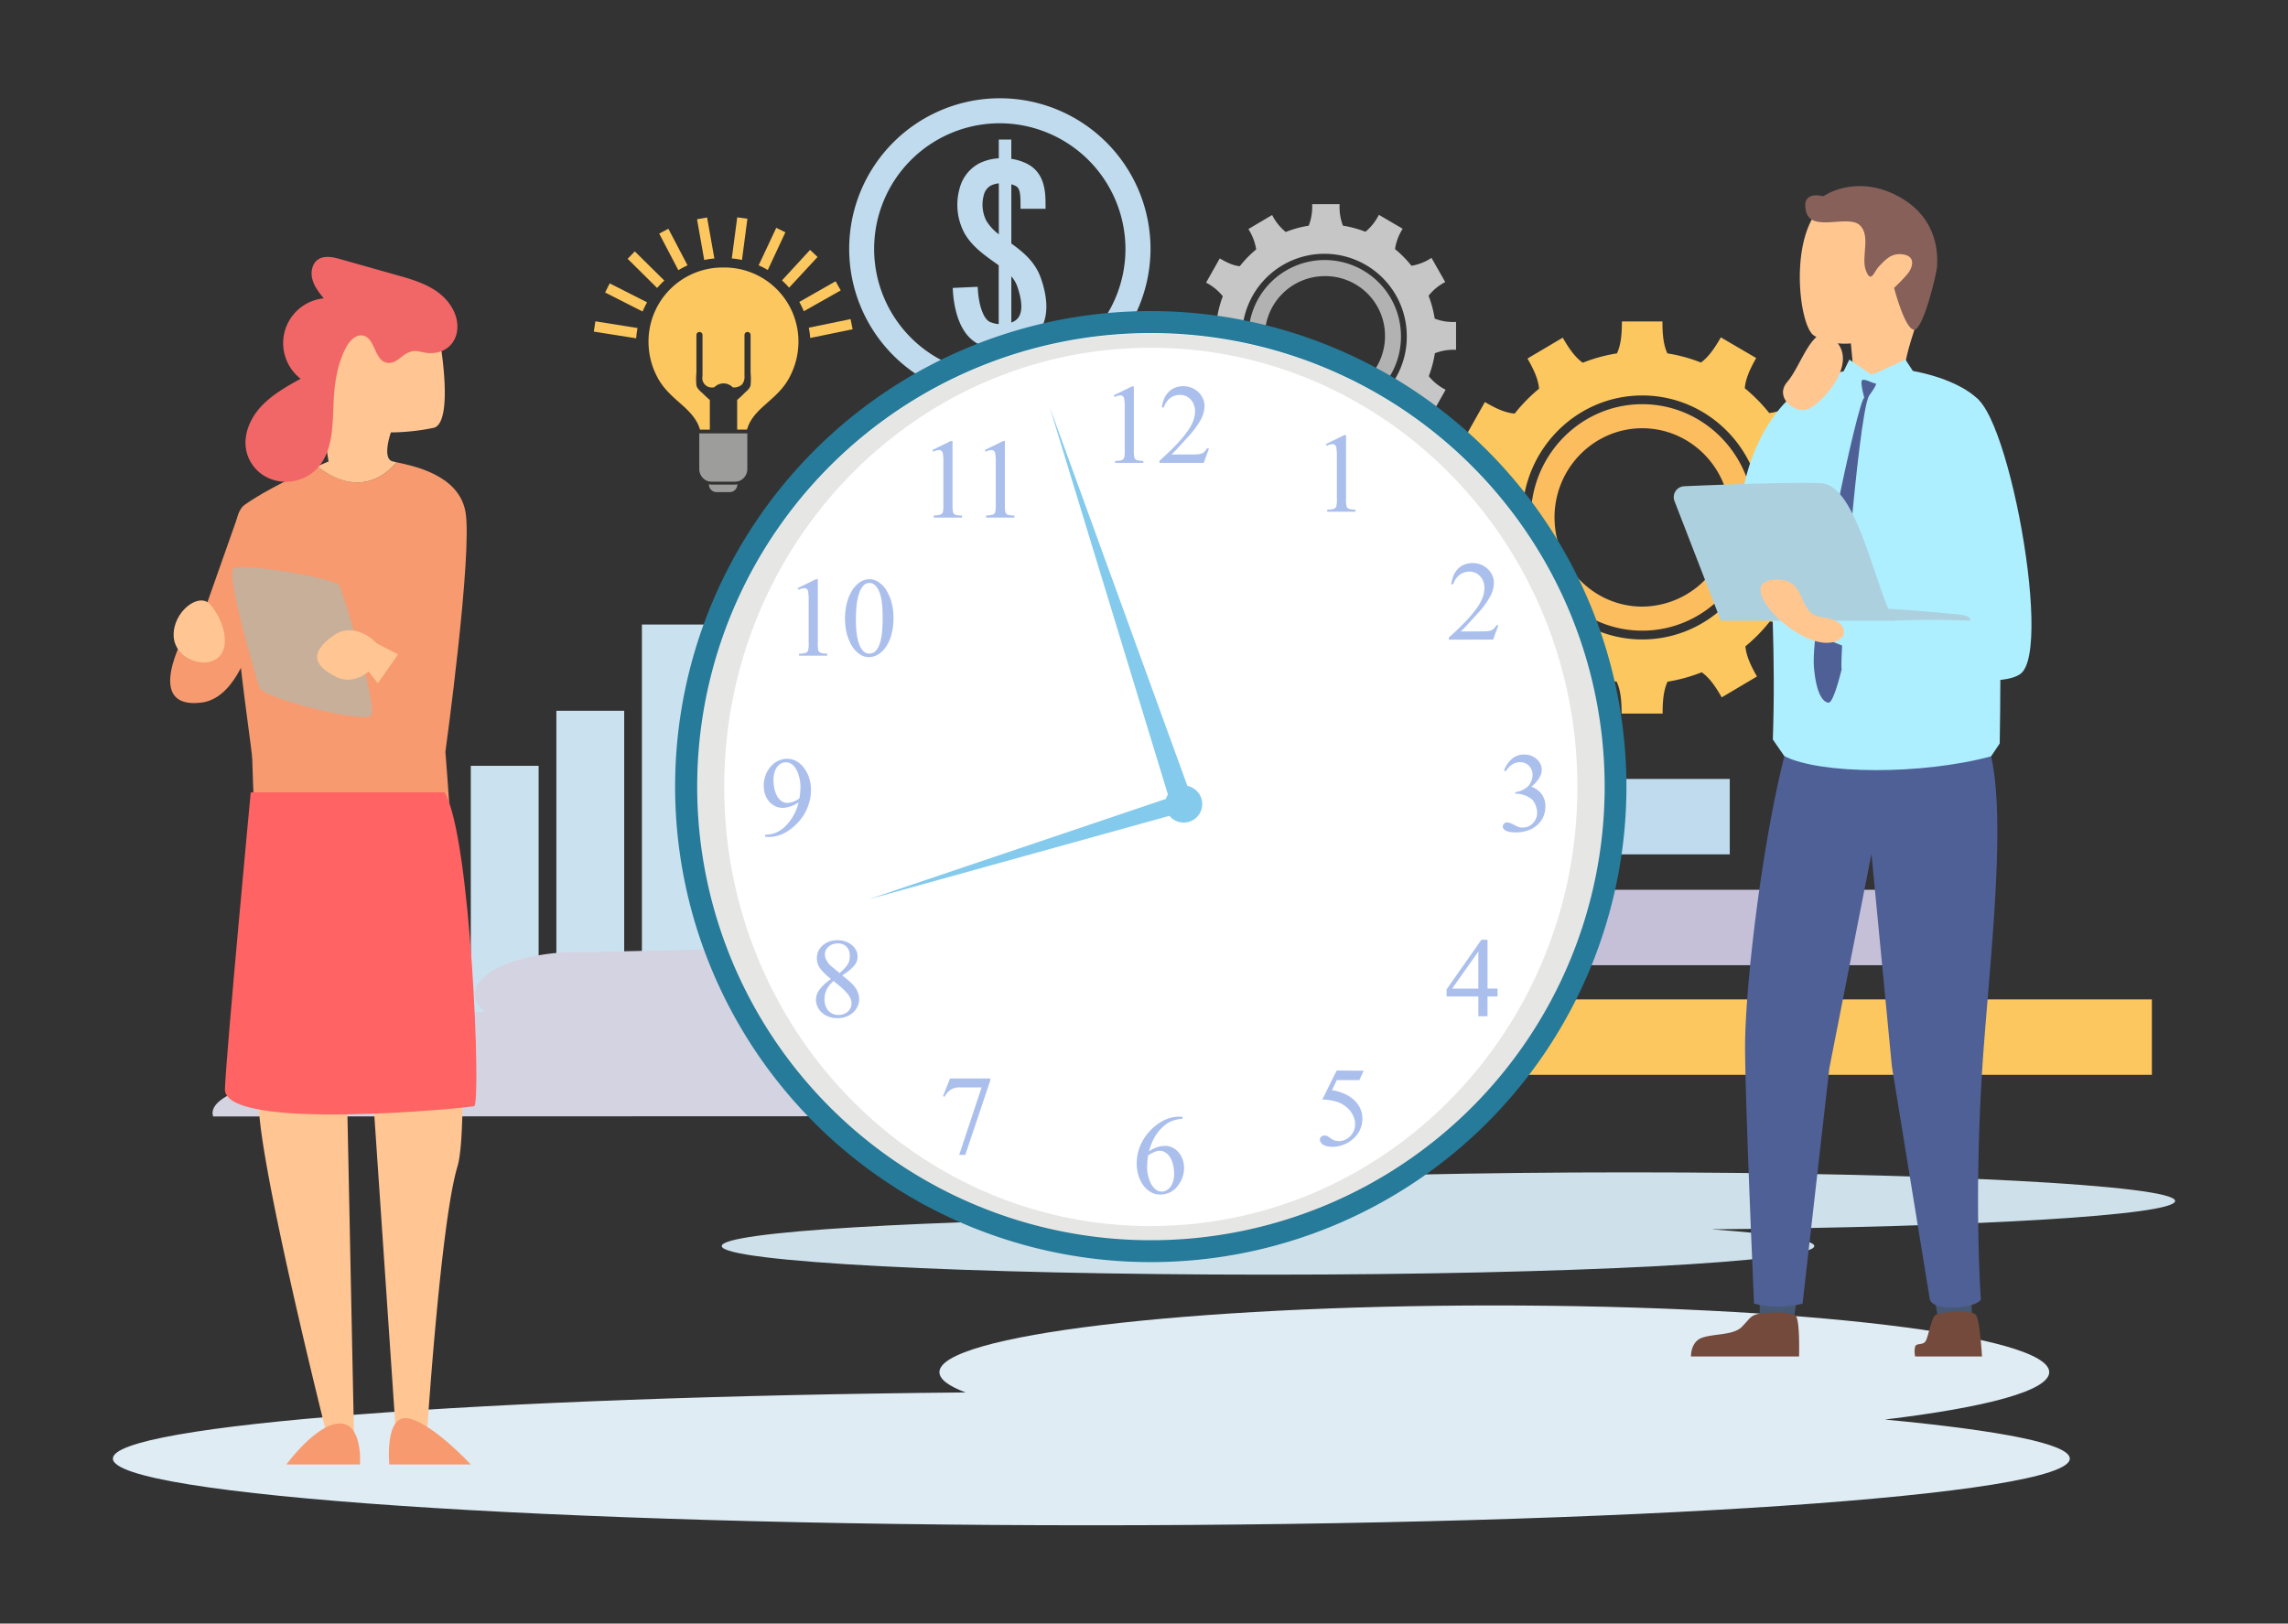
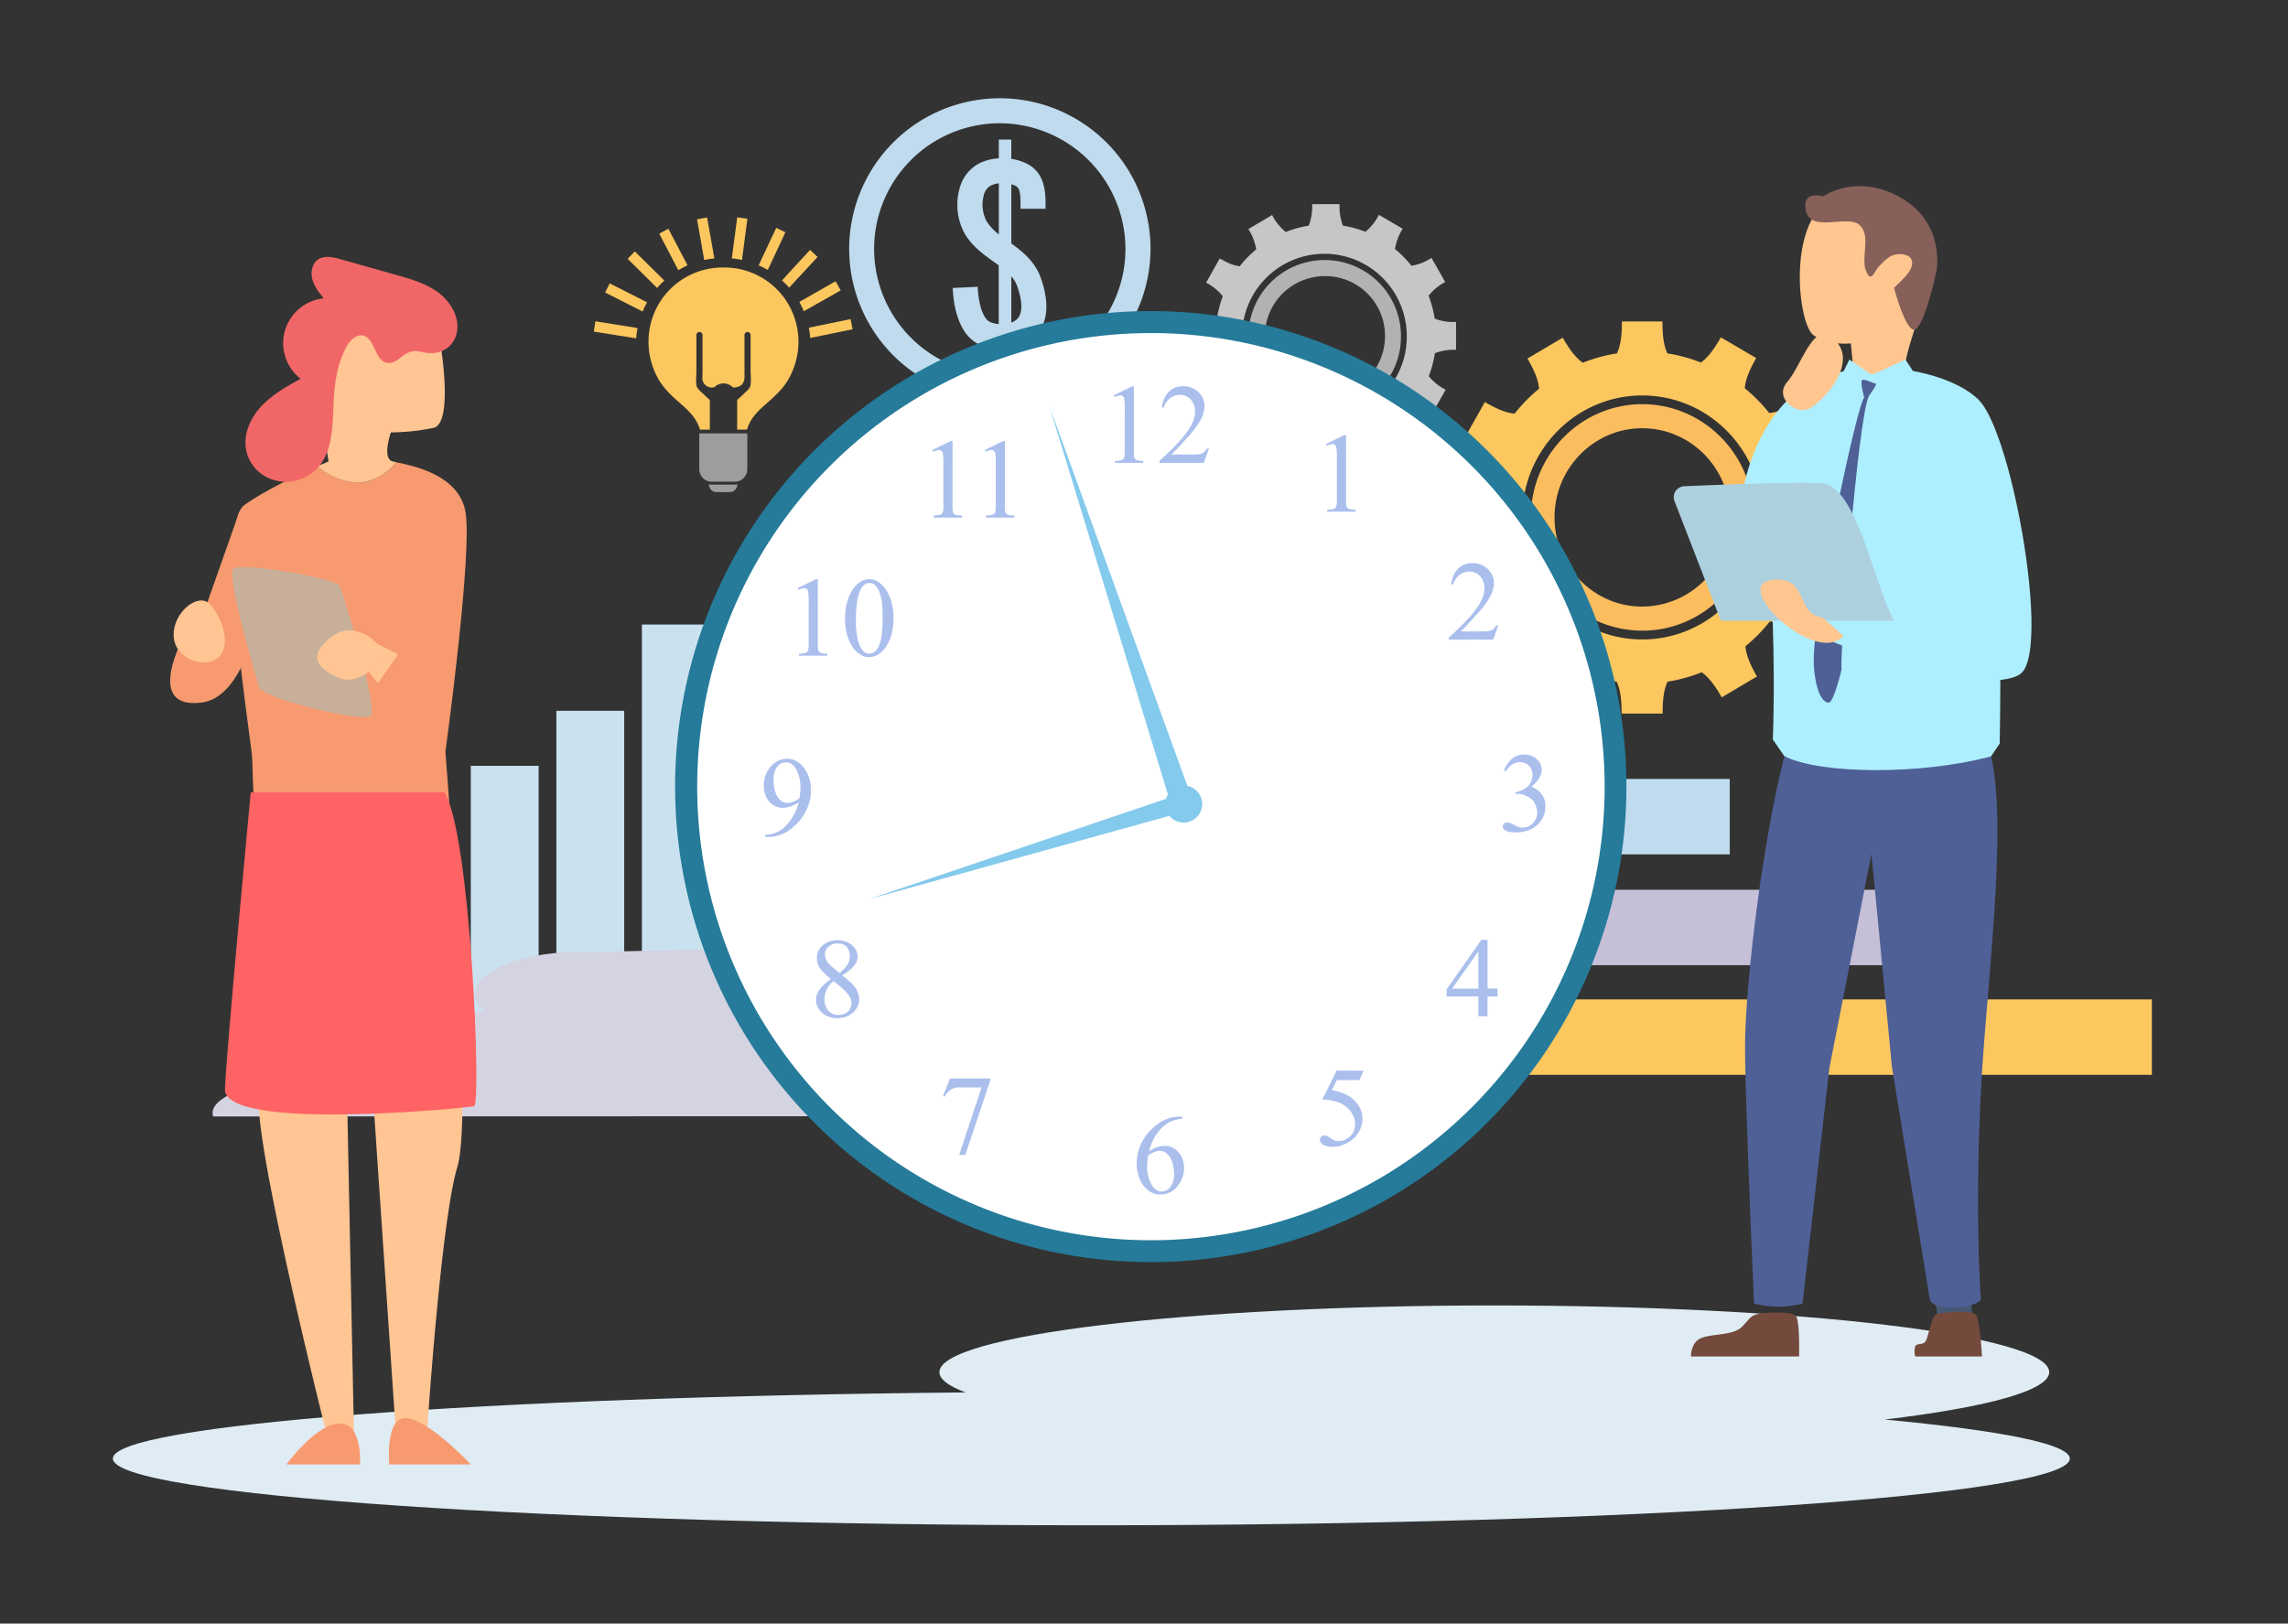
<svg xmlns="http://www.w3.org/2000/svg" id="people-work-with-development-of-time-management-stages-workflow-organization-website-layout" viewBox="0 0 750 532.36">
  <rect x="0" y="0" width="750" height="532.36" fill="#333333" stroke="none" />
  <path d="M588.39,189.1A54.31,54.31,0,0,0,591.31,178c3-1.46,6.8-1.64,10.28-1.67v-.19l0-13.2v-.19c-3.49,0-7.31-.18-10.31-1.61a56,56,0,0,0-3-11.14c1.88-2.77,5.1-4.88,8.11-6.66l-.11-.16-6.5-11.43-.1-.16c-3,1.76-6.42,3.55-9.74,3.83a54.85,54.85,0,0,0-8-8.12c.26-3.38,2-6.83,3.74-9.9l-.17-.1-11.26-6.59-.15-.09c-1.76,3-3.82,6.32-6.54,8.25a52,52,0,0,0-11-3c-1.43-3.06-1.61-6.93-1.62-10.47H531.65c0,3.54-.18,7.41-1.62,10.47a52.24,52.24,0,0,0-11.2,3.07c-2.73-1.91-4.8-5.17-6.57-8.22l-.16.1-11.23,6.64-.16.11c1.75,3.06,3.51,6.5,3.79,9.88a54.37,54.37,0,0,0-8,8.16c-3.33-.26-6.73-2-9.75-3.78l-.1.16-6.45,11.45-.1.17c3,1.78,6.22,3.87,8.13,6.63a55.6,55.6,0,0,0-2.91,11.14c-3,1.45-6.81,1.64-10.29,1.66v.19l0,13.21v.2c3.49,0,7.29.16,10.31,1.6a54.25,54.25,0,0,0,2.94,11.13c-1.89,2.78-5.09,4.88-8.1,6.67l.1.16,6.51,11.43.1.16c3-1.77,6.41-3.56,9.73-3.83a54.42,54.42,0,0,0,8,8.12c-.27,3.37-2,6.82-3.74,9.89l.16.11,11.26,6.59.16.1c1.74-3.07,3.8-6.33,6.53-8.25a55.14,55.14,0,0,0,10.95,3c1.44,3.05,1.61,6.92,1.62,10.46H545c0-3.54.19-7.41,1.62-10.46a53.36,53.36,0,0,0,11.19-3.08c2.74,1.91,4.82,5.17,6.57,8.22l.17-.1,11.22-6.65.16-.09c-1.74-3.07-3.5-6.5-3.79-9.89a52.51,52.51,0,0,0,8-8.16c3.33.26,6.76,2,9.77,3.78l.09-.16,6.46-11.46.1-.17C593.51,194,590.3,191.87,588.39,189.1Zm-50.06,20.57c-21.73,0-39.35-17.92-39.35-40s17.62-40,39.35-40,39.37,17.92,39.37,40S560.07,209.67,538.33,209.67Z" fill="#fcc75e" />
  <path d="M538.33,206.79c-20.13,0-36.52-16.66-36.52-37.13s16.39-37.13,36.52-37.13,36.54,16.66,36.54,37.13S558.48,206.79,538.33,206.79Zm0-66.37c-15.86,0-28.76,13.12-28.76,29.24s12.9,29.24,28.76,29.24a29,29,0,0,0,28.78-29.24C567.11,153.54,554.19,140.42,538.33,140.42Z" fill="#fcbd5e" />
  <path d="M468.35,123.34a37.33,37.33,0,0,0,2-7.51,16.52,16.52,0,0,1,6.94-1.12v-.13l0-8.9v-.13a16.55,16.55,0,0,1-7-1.08,37.74,37.74,0,0,0-2-7.51,16.94,16.94,0,0,1,5.46-4.48l-.07-.11-4.38-7.71-.07-.1a16.68,16.68,0,0,1-6.56,2.58,36.21,36.21,0,0,0-5.39-5.47A17.17,17.17,0,0,1,459.8,75l-.11-.06-7.59-4.44-.1-.07A17.28,17.28,0,0,1,447.59,76a34.67,34.67,0,0,0-7.38-2,17.26,17.26,0,0,1-1.09-7.06h-9A17.26,17.26,0,0,1,429,74a35,35,0,0,0-7.54,2.07A17.19,17.19,0,0,1,417,70.5l-.11.07-7.57,4.48-.1.07a17.3,17.3,0,0,1,2.55,6.66,36.76,36.76,0,0,0-5.37,5.5c-2.24-.17-4.53-1.37-6.57-2.55l-.06.11-4.35,7.72-.07.11a17.1,17.1,0,0,1,5.48,4.47,36.66,36.66,0,0,0-1.95,7.51,16.54,16.54,0,0,1-6.94,1.12v.12l0,8.9v.14A16.57,16.57,0,0,1,399,116a36.17,36.17,0,0,0,2,7.5,17,17,0,0,1-5.46,4.49l.06.11,4.39,7.71.07.1a16.49,16.49,0,0,1,6.55-2.58,35.81,35.81,0,0,0,5.4,5.47,17.12,17.12,0,0,1-2.52,6.67l.11.07,7.59,4.44.11.07a16.78,16.78,0,0,1,4.4-5.56,35.82,35.82,0,0,0,7.37,2,17.19,17.19,0,0,1,1.09,7.05h9a17.19,17.19,0,0,1,1.09-7.05,36.07,36.07,0,0,0,7.54-2.07,17.08,17.08,0,0,1,4.43,5.53l.11-.06,7.57-4.48.1-.07a17.24,17.24,0,0,1-2.55-6.66,35.82,35.82,0,0,0,5.37-5.5,16.55,16.55,0,0,1,6.57,2.55l.07-.11,4.35-7.72.06-.12A16.68,16.68,0,0,1,468.35,123.34Zm-33.74,13.87a27,27,0,1,1,26.53-27A26.76,26.76,0,0,1,434.61,137.21Z" fill="#c6c6c6" />
  <path d="M434.61,135.26a25,25,0,1,1,24.62-25A24.84,24.84,0,0,1,434.61,135.26Zm0-44.72A19.7,19.7,0,1,0,454,110.24,19.56,19.56,0,0,0,434.61,90.54Z" fill="#b2b2b2" />
  <path d="M229.22,142.16v11.63a4.19,4.19,0,0,0,3.2,4.09v-.06a3.85,3.85,0,0,0,1,.12h7.35a3.93,3.93,0,0,0,1-.12v.06a4.2,4.2,0,0,0,3.2-4.09V142.11h-15.7Z" fill="#9d9d9c" />
  <path d="M237.44,87.71h-.73a24.27,24.27,0,0,0-24.13,24.41,24.8,24.8,0,0,0,3,11.75c2,3.7,4.8,6.08,7.87,8.8,2.18,1.93,4.36,4.08,5.52,6.83.19.47.35.92.5,1.39h3.21v-9.76l-.13-.09c-.8-.68-1.42-1.3-2.16-2s-1.88-1.54-2.11-2.72a21.91,21.91,0,0,1,0-4.05V109.85a1,1,0,0,1,1-1,1,1,0,0,1,1,1v13.42a3.12,3.12,0,0,0,3.92,3.67,4.2,4.2,0,0,1,6,.08,3.87,3.87,0,0,0,3.08-1,4.06,4.06,0,0,0,.76-2.8V109.85a1,1,0,1,1,2,0v12.39a21.91,21.91,0,0,1,0,4.05c-.24,1.18-1.31,1.92-2.11,2.72s-1.37,1.35-2.16,2a.51.51,0,0,1-.13.09v9.76h3.21c.15-.47.31-.92.5-1.39,1.15-2.75,3.34-4.9,5.53-6.83,3.06-2.72,5.88-5.1,7.85-8.8a24.93,24.93,0,0,0,3-11.75A24.28,24.28,0,0,0,237.44,87.71Z" fill="#fcc75e" />
  <path d="M233.39,158.9a4.37,4.37,0,0,1-1-.12v.07a2.49,2.49,0,0,0,2.48,2.51h4.35a2.49,2.49,0,0,0,2.47-2.51v-.07a4.46,4.46,0,0,1-1,.12Z" fill="#9d9d9c" />
  <path d="m194.65 108.73 13.89 2.2a28.19 28.19 0 0 1 .45-3.37l-13.82-2.2ZM198.35 95.91l12.29 6.23a27.68 27.68 0 0 1 1.48-3l-12.26-6.23ZM217.77 92l-9.68-9.57-2.35 2.43 9.67 9.57A25.77 25.77 0 0 1 217.77 92ZM225.37 87l-6.28-12-3 1.6 6.27 12A29.14 29.14 0 0 1 225.37 87ZM234.17 84.75l-2.39-13.44-3.3.59 2.36 13.35A27.82 27.82 0 0 1 234.17 84.75ZM245 71.71l-3.34-.44-1.78 13.47a28 28 0 0 1 3.34.49ZM257.45 76.17l-3-1.46L248.68 87a27.28 27.28 0 0 1 3 1.53ZM258.67 94.33 268 84.26l-2.46-2.32-9.21 10A27 27 0 0 1 258.67 94.33ZM273.91 92.23 262 99a27 27 0 0 1 1.49 3.06l12.1-6.84ZM278.82 104.63l-13.7 2.82a28.77 28.77 0 0 1 .47 3.37l13.9-2.85Z" fill="#fcc75e" />
  <path d="M327.65,131a49.39,49.39,0,1,1,49.49-49.39A49.51,49.51,0,0,1,327.65,131Zm0-90.58a41.19,41.19,0,1,0,41.27,41.19A41.29,41.29,0,0,0,327.65,40.42Z" fill="#bfdbed" />
  <path d="M341.21,91.23c-1.89-5.43-5.91-8.65-9.7-11.39V60.43a7.69,7.69,0,0,1,1.4.53c1.42.71,1.64,2.54,1.61,6.64v.87h8.21c0-.26,0-.54,0-.82,0-4.08.06-10.91-6.16-14a17,17,0,0,0-5.07-1.57V45.76h-4.1v6.15A16.48,16.48,0,0,0,321,53.56a12.9,12.9,0,0,0-6.44,8.21,19.7,19.7,0,0,0,1.67,14.84c2.41,4.13,6.14,6.79,9.42,9.15.59.42,1.17.83,1.72,1.24v19.27a9.16,9.16,0,0,1-2.88-.71c-2.14-1-3.76-5.59-4-11.52l-8.19.37c.24,5.59,1.74,15.43,8.88,18.63a17.47,17.47,0,0,0,6.23,1.43v3h4.1v-3.24a14.63,14.63,0,0,0,6.87-3C341.84,108.29,345.14,102.5,341.21,91.23ZM323.37,72.48a11.69,11.69,0,0,1-.9-8.42,4.9,4.9,0,0,1,2.32-3.21,7.71,7.71,0,0,1,2.62-.73V76.83A16.23,16.23,0,0,1,323.37,72.48Zm9.75,32.39a5.18,5.18,0,0,1-1.61.89V90.62a10.07,10.07,0,0,1,1.95,3.29C334.77,97.7,335.78,102.66,333.12,104.87Z" fill="#bfdbed" />
  <rect width="22.23" height="53.7" x="98.25" y="304.8" fill="#cae2ef" />
  <rect width="22.23" height="86.03" x="126.29" y="272.47" fill="#cae2ef" />
  <rect width="22.23" height="107.39" x="154.33" y="251.11" fill="#cae2ef" />
  <rect width="22.23" height="125.44" x="182.38" y="233.06" fill="#cae2ef" />
  <rect width="22.23" height="153.72" x="210.42" y="204.78" fill="#cae2ef" />
-   <path d="M713,393.79c0-5.18-80.17-9.38-179.06-9.38s-179.07,4.2-179.07,9.38c0,2,12.53,3.95,33.79,5.49-86.09.69-152.08,4.58-152.08,9.29,0,5.18,80.17,9.38,179.07,9.38s179.07-4.2,179.07-9.38c0-2.05-12.53-3.95-33.78-5.49C647,402.39,713,398.49,713,393.79Z" fill="#cee1ea" />
  <path d="M617.83,465.46c33.27-4,53.9-9.46,53.9-15.54,0-12.08-81.44-21.87-181.9-21.87s-181.89,9.79-181.89,21.87c0,2.32,3,4.55,8.56,6.65C158.83,458,37,467.13,37,478.26c0,12.08,143.6,21.87,320.74,21.87s320.74-9.79,320.74-21.87C678.47,473.48,656,469.06,617.83,465.46Z" fill="#dfecf4" />
  <rect width="221.3" height="24.73" x="484.08" y="327.7" fill="#fcc75e" />
  <rect width="156.76" height="24.73" x="484.08" y="291.75" fill="#c5c0d8" />
  <rect width="82.93" height="24.73" x="484.08" y="255.41" fill="#bfdbed" />
  <path d="M290.44,366,285.9,310l-90.1,2.12-.18.17c-1.76-.11-3.57-.17-5.4-.17-19.09,0-34.56,6.18-34.56,13.82,0,2.1,1.18,4.09,3.28,5.87h-.82c-19.09,0-34.56,6.19-34.56,13.81a7.62,7.62,0,0,0,2.88,5.53h-1.13c-30.72,0-55.63,6.19-55.63,13.81a3.62,3.62,0,0,0,.2,1.12Z" fill="#d4d3e2" />
  <path d="M533.14,257.94A155.92,155.92,0,1,1,377.23,102,155.92,155.92,0,0,1,533.14,257.94Z" fill="#257b99" />
  <path d="M526,257.94A148.73,148.73,0,1,1,377.23,109.21,148.73,148.73,0,0,1,526,257.94Z" fill="#fff" />
-   <path d="M377.23,109.34A148.73,148.73,0,1,0,526,258.07,148.73,148.73,0,0,0,377.23,109.34Zm0,292.69c-77.23,0-139.83-64.45-139.83-144s62.6-144,139.83-144,139.84,64.45,139.84,144S454.46,402,377.23,402Z" fill="#1d1d1b" opacity=".11" />
  <path d="m365.07 129.64 6-2.94h.61v20.75a11.36 11.36 0 0 0 .16 2.59 1.29 1.29 0 0 0 .72.79 6.91 6.91 0 0 0 2.21.28v.68h-9.24v-.68a6.71 6.71 0 0 0 2.26-.28 1.46 1.46 0 0 0 .69-.7 9.57 9.57 0 0 0 .2-2.68V134.2a20.47 20.47 0 0 0-.17-3.44 1.45 1.45 0 0 0-.46-.86 1.29 1.29 0 0 0-.81-.26 4.71 4.71 0 0 0-1.86.54ZM396.31 147.06l-1.73 4.73h-14.5v-.68c2.16-2 4-3.71 5.46-5.27a37.32 37.32 0 0 0 3.59-4.26 16.09 16.09 0 0 0 2-3.56 9.21 9.21 0 0 0 .6-3.19 5.94 5.94 0 0 0-.38-2.14 5.3 5.3 0 0 0-1.05-1.7 4.7 4.7 0 0 0-1.55-1.11 4.49 4.49 0 0 0-1.86-.39 5.26 5.26 0 0 0-3.26 1 6.2 6.2 0 0 0-2.13 3.11h-.66a10.42 10.42 0 0 1 .82-3 7.32 7.32 0 0 1 1.5-2.18 6.29 6.29 0 0 1 2.09-1.34 7.48 7.48 0 0 1 5.35.07 7 7 0 0 1 2.23 1.42 6.52 6.52 0 0 1 1.47 2.07 5.82 5.82 0 0 1 .54 2.45 9.77 9.77 0 0 1-1.38 4.78 28.26 28.26 0 0 1-3.83 5.16q-2.26 2.47-3.66 4c-.93 1-1.59 1.65-2 2h6.39c.84 0 1.53 0 2.08-.05a5.19 5.19 0 0 0 1.39-.27 2.69 2.69 0 0 0 1-.6 5.13 5.13 0 0 0 .8-1.07ZM434.61 145.62l6-2.93h.62v20.75a12.14 12.14 0 0 0 .15 2.58 1.27 1.27 0 0 0 .72.79 6.85 6.85 0 0 0 2.22.29v.67h-9.25v-.67a6.5 6.5 0 0 0 2.25-.29 1.46 1.46 0 0 0 .71-.7 10.15 10.15 0 0 0 .19-2.67V150.18a20.55 20.55 0 0 0-.17-3.44 1.51 1.51 0 0 0-.46-.86 1.27 1.27 0 0 0-.81-.26 4.76 4.76 0 0 0-1.86.55ZM491.17 205l-1.73 4.73H474.93v-.68q3.26-2.93 5.47-5.27a38.38 38.38 0 0 0 3.59-4.26 16.28 16.28 0 0 0 2-3.56 9.21 9.21 0 0 0 .6-3.19 5.94 5.94 0 0 0-.38-2.14 5.16 5.16 0 0 0-1.06-1.7 4.7 4.7 0 0 0-1.54-1.11 4.58 4.58 0 0 0-1.87-.39 5.36 5.36 0 0 0-3.26 1.05 6.17 6.17 0 0 0-2.12 3.11h-.66a10.42 10.42 0 0 1 .82-3 7.14 7.14 0 0 1 1.5-2.18 6.29 6.29 0 0 1 2.09-1.34 7.36 7.36 0 0 1 2.6-.45 7.2 7.2 0 0 1 2.75.52 7 7 0 0 1 2.22 1.43 6.49 6.49 0 0 1 1.48 2.07 5.75 5.75 0 0 1 .54 2.44 9.81 9.81 0 0 1-1.38 4.79 28.58 28.58 0 0 1-3.84 5.16q-2.25 2.46-3.66 4c-.93 1-1.58 1.65-2 2h6.4c.83 0 1.53 0 2.07-.05a5.38 5.38 0 0 0 1.41-.26 2.79 2.79 0 0 0 1-.61 4.89 4.89 0 0 0 .81-1.07ZM493 252.61a10.14 10.14 0 0 1 2.65-3.84 6 6 0 0 1 4-1.36 6.22 6.22 0 0 1 2.29.41 5.94 5.94 0 0 1 1.81 1.09 5.18 5.18 0 0 1 1.2 1.6 4.49 4.49 0 0 1 .42 1.9c0 1.8-1.12 3.64-3.37 5.54a7.31 7.31 0 0 1 3.41 2.52 6.55 6.55 0 0 1 1.17 3.9 8.52 8.52 0 0 1-.7 3.46 7.88 7.88 0 0 1-2 2.72 8.91 8.91 0 0 1-3.05 1.76 11.77 11.77 0 0 1-3.95.63 10 10 0 0 1-2.09-.18 4.17 4.17 0 0 1-1.3-.45 1.73 1.73 0 0 1-.68-.62 1.44 1.44 0 0 1-.2-.71 1.23 1.23 0 0 1 .43-.91 1.4 1.4 0 0 1 1-.4 2.49 2.49 0 0 1 .46.05 4 4 0 0 1 .49.13 4.48 4.48 0 0 1 .59.25l.77.38c.41.22.75.39 1 .5a3.48 3.48 0 0 0 .71.26 4.15 4.15 0 0 0 .58.1 6.13 6.13 0 0 0 .64 0 4 4 0 0 0 1.78-.4 4.76 4.76 0 0 0 1.46-1.06 5.12 5.12 0 0 0 1-1.54 4.76 4.76 0 0 0 .36-1.82 5.4 5.4 0 0 0-.14-1.23 8.21 8.21 0 0 0-.37-1.22 7.36 7.36 0 0 0-.53-1.09 3.31 3.31 0 0 0-.62-.8 7.65 7.65 0 0 0-.94-.69 8 8 0 0 0-1.21-.61 8.76 8.76 0 0 0-1.37-.44 6.21 6.21 0 0 0-1.39-.17h-.59v-.52a7.33 7.33 0 0 0 2.41-.75A6.3 6.3 0 0 0 501 257.7 5.62 5.62 0 0 0 502 256a5.17 5.17 0 0 0 .37-1.93 4.29 4.29 0 0 0-.32-1.67 4.13 4.13 0 0 0-.86-1.32 3.89 3.89 0 0 0-1.29-.86 4.15 4.15 0 0 0-1.63-.31q-2.81 0-4.69 3ZM490.89 324.15v2.59H487.6v6.49h-3v-6.49H474.19v-2.33l11.42-16.28h2v16Zm-6.29 0V312L476 324.15ZM447 351.09l-1.4 3.07h-7.4l-1.6 3.31a14.88 14.88 0 0 1 4 1.13 11.48 11.48 0 0 1 3.16 2 9 9 0 0 1 2.09 2.8 7.9 7.9 0 0 1 .74 3.37 8.65 8.65 0 0 1-.44 2.8 9 9 0 0 1-1.18 2.31 9.53 9.53 0 0 1-1.72 1.81 11 11 0 0 1-2.06 1.3 11.09 11.09 0 0 1-2.19.79 9.44 9.44 0 0 1-2.12.26 7.58 7.58 0 0 1-1.91-.21 4.37 4.37 0 0 1-1.32-.54 2.3 2.3 0 0 1-.75-.78 1.69 1.69 0 0 1-.24-.88 1.22 1.22 0 0 1 .41-.9 1.48 1.48 0 0 1 1.05-.39l.43 0a1.73 1.73 0 0 1 .4.11l.49.26q.29.18.72.51a4.43 4.43 0 0 0 2.74.94 4.89 4.89 0 0 0 2-.43 5.37 5.37 0 0 0 1.69-1.18 6.06 6.06 0 0 0 1.18-1.75 5.38 5.38 0 0 0 .43-2.16 6.36 6.36 0 0 0-.37-2.15 7.64 7.64 0 0 0-1.06-2 8.28 8.28 0 0 0-1.69-1.71 10.27 10.27 0 0 0-2.25-1.3 16 16 0 0 0-5.38-.94l4.71-9.53ZM387.61 366.15v.68a13.66 13.66 0 0 0-2.15.34 9.48 9.48 0 0 0-1.75.6 8.46 8.46 0 0 0-1.53.91 12.79 12.79 0 0 0-1.47 1.28 13.62 13.62 0 0 0-2.43 3.28 19.62 19.62 0 0 0-1.63 4.28 9.21 9.21 0 0 1 5.24-1.8 5.45 5.45 0 0 1 2.38.54 6.26 6.26 0 0 1 2 1.5 7.49 7.49 0 0 1 1.36 2.3 8.31 8.31 0 0 1 .5 2.91 9.27 9.27 0 0 1-1.88 5.62 7.06 7.06 0 0 1-5.94 3.09 6 6 0 0 1-3.29-.92 8.24 8.24 0 0 1-2.43-2.35 10.76 10.76 0 0 1-1.48-3.24 13 13 0 0 1-.51-3.57 15.2 15.2 0 0 1 1.32-6.27 16.77 16.77 0 0 1 3.78-5.28 17.72 17.72 0 0 1 2.44-1.92 13.31 13.31 0 0 1 2.3-1.19 12 12 0 0 1 2.15-.62 12.44 12.44 0 0 1 2-.17Zm-11.26 12.69a31.52 31.52 0 0 0-.33 4 11.79 11.79 0 0 0 .3 2.51 10.75 10.75 0 0 0 .88 2.56 6.5 6.5 0 0 0 1.49 2 3.19 3.19 0 0 0 3.64.41 4 4 0 0 0 1.29-1.1 5.64 5.64 0 0 0 .91-1.8 8 8 0 0 0 .34-2.45 13.43 13.43 0 0 0-.3-2.87 8.83 8.83 0 0 0-.91-2.43 5.14 5.14 0 0 0-1.5-1.69 3.33 3.33 0 0 0-2-.64 4 4 0 0 0-.7.06 3.87 3.87 0 0 0-.78.22 7.05 7.05 0 0 0-1 .47C377.32 378.25 376.87 378.51 376.35 378.84ZM311.42 353.62h13.19v.67l-8.19 24.39h-2l7.34-22.13H315a6.28 6.28 0 0 0-2.94.51 6.15 6.15 0 0 0-2.43 2.56l-.52-.2ZM272.37 321a25.42 25.42 0 0 1-2.38-2.13 10.13 10.13 0 0 1-1.4-1.7 5 5 0 0 1-.65-1.49 6.68 6.68 0 0 1-.17-1.52 5.47 5.47 0 0 1 .48-2.27 5.75 5.75 0 0 1 1.37-1.86 6.86 6.86 0 0 1 2.14-1.27 7.87 7.87 0 0 1 2.76-.47 7.74 7.74 0 0 1 2.71.45 6.7 6.7 0 0 1 2.08 1.19 5.57 5.57 0 0 1 1.34 1.7 4.43 4.43 0 0 1 .46 2 4.94 4.94 0 0 1-.19 1.38 4.5 4.5 0 0 1-.76 1.42 10.52 10.52 0 0 1-1.53 1.56 20.42 20.42 0 0 1-2.55 1.82c1.06.84 1.94 1.57 2.64 2.21a13.69 13.69 0 0 1 1.56 1.67 8 8 0 0 1 1 1.89 5.67 5.67 0 0 1 .35 2 5.6 5.6 0 0 1-.53 2.43 6 6 0 0 1-1.46 2 6.78 6.78 0 0 1-2.26 1.34 8.12 8.12 0 0 1-2.89.5 7.9 7.9 0 0 1-2.85-.49 6.65 6.65 0 0 1-2.21-1.31 5.75 5.75 0 0 1-1.43-1.93 5.28 5.28 0 0 1-.52-2.32 5.19 5.19 0 0 1 .25-1.6 6.18 6.18 0 0 1 .83-1.61 12.36 12.36 0 0 1 1.5-1.7A25 25 0 0 1 272.37 321Zm.86.7a8.17 8.17 0 0 0-2.24 2.75 7.41 7.41 0 0 0-.72 3.23 6.2 6.2 0 0 0 .34 2.12 5 5 0 0 0 .94 1.63 4 4 0 0 0 1.44 1 4.51 4.51 0 0 0 1.82.36 5.21 5.21 0 0 0 1.77-.29 4.29 4.29 0 0 0 1.36-.82 3.43 3.43 0 0 0 .87-1.2 3.51 3.51 0 0 0 .31-1.48 4 4 0 0 0-.34-1.62 6.51 6.51 0 0 0-1.06-1.65 16.36 16.36 0 0 0-1.82-1.84C275.15 323.23 274.27 322.49 273.23 321.67Zm2-2.63c.75-.67 1.34-1.26 1.79-1.75a7.91 7.91 0 0 0 1-1.37 3.89 3.89 0 0 0 .43-1.22 7.5 7.5 0 0 0 .1-1.31 4.05 4.05 0 0 0-1.06-3 3.91 3.91 0 0 0-2.92-1.08 4.58 4.58 0 0 0-1.69.3 4.21 4.21 0 0 0-1.32.79 3.58 3.58 0 0 0-.85 1.13 3.06 3.06 0 0 0-.31 1.35 4.14 4.14 0 0 0 .48 1.89 7.36 7.36 0 0 0 1.36 1.8ZM250.82 274.36v-.65a10.62 10.62 0 0 0 2.28-.29 8.33 8.33 0 0 0 2.13-.83 10.5 10.5 0 0 0 2-1.47 14.91 14.91 0 0 0 1.91-2.21 16.32 16.32 0 0 0 2.65-5.83 10 10 0 0 1-5.15 1.82 5.74 5.74 0 0 1-2.43-.52 5.87 5.87 0 0 1-2-1.46 7.31 7.31 0 0 1-1.36-2.31 8.83 8.83 0 0 1-.5-3 9.52 9.52 0 0 1 .6-3.39 9 9 0 0 1 1.64-2.81 7.52 7.52 0 0 1 2.43-1.91 6.55 6.55 0 0 1 3-.7 6.19 6.19 0 0 1 3.17.85 8.45 8.45 0 0 1 2.46 2.28 11.16 11.16 0 0 1 1.61 3.24 12.37 12.37 0 0 1 .58 3.8 14.55 14.55 0 0 1-.53 4 16.26 16.26 0 0 1-1.49 3.66 16.86 16.86 0 0 1-2.39 3.23 18.64 18.64 0 0 1-3.19 2.65 11.38 11.38 0 0 1-6.38 1.92Zm11.24-12.62a18.31 18.31 0 0 0 .26-2.11c.05-.64.07-1.19.07-1.66a11.53 11.53 0 0 0-.11-1.57 12.31 12.31 0 0 0-.35-1.77 11.84 11.84 0 0 0-.61-1.73 6.59 6.59 0 0 0-.91-1.5 4.36 4.36 0 0 0-1.23-1.05 3.13 3.13 0 0 0-1.57-.39 3.42 3.42 0 0 0-1.52.35 3.77 3.77 0 0 0-1.29 1.08 5.72 5.72 0 0 0-.9 1.8 8.33 8.33 0 0 0-.34 2.53 13.31 13.31 0 0 0 .32 3 8.74 8.74 0 0 0 .9 2.39 4.93 4.93 0 0 0 1.43 1.59 3.25 3.25 0 0 0 1.87.57 5.36 5.36 0 0 0 .9-.1 7.36 7.36 0 0 0 1.06-.3 8.27 8.27 0 0 0 1.06-.48A5.94 5.94 0 0 0 262.06 261.74ZM261.47 192.85l6-2.93h.61v20.74a11.36 11.36 0 0 0 .16 2.59 1.32 1.32 0 0 0 .72.79 6.63 6.63 0 0 0 2.21.28V215h-9.24v-.68a6.42 6.42 0 0 0 2.25-.28 1.48 1.48 0 0 0 .7-.7 10 10 0 0 0 .2-2.68V197.41a21.75 21.75 0 0 0-.17-3.44 1.51 1.51 0 0 0-.46-.86 1.3 1.3 0 0 0-.82-.26 4.68 4.68 0 0 0-1.86.55ZM277 202.86a20.13 20.13 0 0 1 .64-5.27 14.54 14.54 0 0 1 1.74-4.08 8.56 8.56 0 0 1 2.56-2.65 5.53 5.53 0 0 1 3.07-.94 5.42 5.42 0 0 1 3.06 1 8.74 8.74 0 0 1 2.5 2.65 15 15 0 0 1 1.69 4 19.3 19.3 0 0 1 .62 5 20.17 20.17 0 0 1-.7 5.62 13.57 13.57 0 0 1-1.84 4 8 8 0 0 1-2.59 2.46 5.94 5.94 0 0 1-2.94.82 5.32 5.32 0 0 1-3-.95 8.63 8.63 0 0 1-2.49-2.63 14.65 14.65 0 0 1-1.7-4A19 19 0 0 1 277 202.86Zm3.55.46a33.42 33.42 0 0 0 .25 4.23 16 16 0 0 0 .78 3.5 6.53 6.53 0 0 0 1.34 2.37 2.58 2.58 0 0 0 2 .88 2.8 2.8 0 0 0 1.88-.64A5 5 0 0 0 288 212a10 10 0 0 0 .77-2.39 24.42 24.42 0 0 0 .4-2.74c.08-.94.12-1.85.14-2.75s0-1.7 0-2.4a33.44 33.44 0 0 0-.26-4.32 14.76 14.76 0 0 0-.81-3.33 5.93 5.93 0 0 0-1.36-2.14 2.7 2.7 0 0 0-1.91-.77 2.65 2.65 0 0 0-2.07 1 7.59 7.59 0 0 0-1.37 2.67 19.57 19.57 0 0 0-.76 3.89A40.78 40.78 0 0 0 280.58 203.32ZM305.62 147.57l6-2.94h.62v20.75a12.33 12.33 0 0 0 .15 2.59 1.38 1.38 0 0 0 .72.79 7 7 0 0 0 2.22.28v.68h-9.25V169a6.59 6.59 0 0 0 2.25-.28 1.48 1.48 0 0 0 .71-.71 9.85 9.85 0 0 0 .2-2.67V152.13a21.91 21.91 0 0 0-.17-3.45 1.51 1.51 0 0 0-.47-.85 1.23 1.23 0 0 0-.81-.26 4.59 4.59 0 0 0-1.86.55ZM322.8 147.57l6-2.94h.61v20.75a12 12 0 0 0 .16 2.59 1.34 1.34 0 0 0 .72.79 6.94 6.94 0 0 0 2.22.28v.68h-9.25V169a6.71 6.71 0 0 0 2.26-.28 1.5 1.5 0 0 0 .7-.71 10.53 10.53 0 0 0 .19-2.67V152.13a21.91 21.91 0 0 0-.17-3.45 1.45 1.45 0 0 0-.46-.85 1.23 1.23 0 0 0-.81-.26 4.67 4.67 0 0 0-1.87.55Z" fill="#abbfed" />
  <path d="M389.23,257.7,344.1,133.51l38.74,127a6.2,6.2,0,0,0-.64,1.44l-97.49,32.92,98.62-27.36a6.07,6.07,0,1,0,5.9-9.81Z" fill="#36a9e1" opacity=".61" />
  <path d="M83.5,271c-.46-11.86-.81-20.49-.81-21.94,0-5-12.16-76.63-2.59-83.46C87,160.66,98.2,155.42,104,152.86c8.17,6.58,18.09,8,26-1.27,5.38,1.16,20.31,4,22.57,16.16C155,181.2,146,246.54,146,246.54s1,12.15,2.09,29.23C126.9,271.67,105.22,270.82,83.5,271Z" fill="#f79a6f" />
  <path d="M148.12 275.77c2.38 36.19 5.5 94.57 1.82 106.77-5.43 18-9.89 86.17-9.89 86.17H129.69l-11.32-166.8-5.75 1.49L116 468.88c0 3.88-8.32 3.93-9.25.05 0 0-23.85-94.86-21.85-109.82 1.41-10.63-.3-59.11-1.42-88.14C105.22 270.82 126.9 271.67 148.12 275.77ZM120.19 209.27c-.57.29-1 8.84-1 8.84l4.66 5.94 6.65-9.49ZM130 151.59c-.56-.12-1-.23-1.37-.32-3.49-1-.5-9.48-.5-9.48a72.19 72.19 0 0 0 14-1.5c6.49-1.49 3-26.93 0-38.85s-23.44-8.53-32.42 1-2 48.88-2 48.88-1.44.6-3.67 1.59C112.13 159.44 122.05 160.89 130 151.59Z" fill="#ffc593" />
  <path d="M149.86,108.29c.59-4.87-2.4-9.62-6.37-12.51s-8.79-4.27-13.51-5.6L111.64,85c-2.4-.68-5.16-1.31-7.25,0s-2.63,4.2-2,6.57,2.19,4.35,3.72,6.26a14.76,14.76,0,0,0-7.56,26.36c-4.65,2.58-9.39,5.23-13,9.14s-5.94,9.39-4.78,14.59a12.79,12.79,0,0,0,4.48,7.15,13.54,13.54,0,0,0,6.2,2.72,14.22,14.22,0,0,0,12.26-3.93c5.61-5.68,5.28-14.67,5.68-22.64.3-5.93,1.25-11.95,4-17.2,1.14-2.18,3.2-4.47,5.6-4,4,.85,3.69,7.93,7.65,8.88,2.83.68,4.65-2.06,6.89-3.14s3.29-.6,5.6-.18C144.19,116.6,149.18,113.91,149.86,108.29Z" fill="#f16767" />
  <path d="M60.67,207.89s-14,24.9,5.38,22.48,22.23-51.63,22.23-51.63l-9.8-11-13.16,37.3S58.18,197.9,60.67,207.89Z" fill="#f79a6f" />
  <path d="M71.81,215.35c-4.2,4.28-14.63.91-14.89-6.88s8.17-14.39,11.89-10.36S76,211.07,71.81,215.35Z" fill="#ffc593" />
  <path d="M85.08,225.74s-11.19-37.13-8.57-39.29,33.47,3.25,34.7,5.47,12.94,40.67,10.32,42.83S89.35,229.85,85.08,225.74Z" fill="#c7af9a" />
  <path d="M125,213.12c1.15,2.77-6.69,12.73-14.68,8.87s-8.62-8.21-1-13.62C116.29,203.47,123.85,210.35,125,213.12Z" fill="#ffc593" />
  <path d="M127.61 480.18S126 463.53 133.9 465.1s20.43 15.08 20.43 15.08ZM118 480.18H93.89s9.81-13.43 17.46-13.43S118 480.18 118 480.18Z" fill="#f79a6f" />
  <path d="M145.71,259.81H82.19s-8,84.95-8.46,97.25c-.57,14.13,79.33,6.22,81.7,5.65S154.33,273.8,145.71,259.81Z" fill="#ff6363" />
  <polygon points="633.61 422.9 635.38 432.83 646.51 432.96 645.96 421.82 633.61 422.9" fill="#465873" />
-   <polygon points="576.83 423.62 576.83 432.5 587.97 432.63 589.71 421.48 576.83 423.62" fill="#465873" />
  <path d="M652.67,248c5.28,22.82-1.07,72.66-3,104.08-2.63,43.44-.35,73.88-.35,73.88-.62,2.81-15.73,4.52-16.75,0l-12.42-76.31L613.46,280l-13.81,70.28-8.77,77.16a32,32,0,0,1-15.91,0s-2.93-66-2.94-84.22,5-63.83,12.86-95.21Z" fill="#4f6096" />
  <path d="M583.32,135.11C598,113,637.25,120,648.25,130.79c5.57,5.48,8.28,54.4,7.25,113L652.67,248c-22.91,6.18-56.19,5.9-67.78-.08l-3.76-5.45C583.06,187.9,575,147.66,583.32,135.11Z" fill="#aeefff" />
  <path d="M624,121.32c.8-1.74.08-1.84,2.33-9.37,3.6-12.07,10.18-27.67,6.43-34.09-6.08-10.42-19.1-20-33-12.16s-10.42,40.82-5.21,44.3,12.16,2.6,12.16,2.6l1,10.77Z" fill="#ffc690" />
  <polygon points="624.59 117.9 613.55 122.97 606.22 117.9 603.73 122.97 611.43 128.84 627.45 122.28 624.59 117.9" fill="#aeefff" />
  <path d="M612.68,129.73s3-4,2.1-4-4.19-2-4.54-.83.87,5.54.87,5.54c-1.9-.06-17.71,73.51-16.52,88.2.76,9.22,3.18,11.75,4.86,11.75s4.28-11.1,4.28-11.1C602.64,219.9,609,136.11,612.68,129.73Z" fill="#4f6096" />
  <path d="M644.24 130.36c11.59-9.07 29.53 83 17.92 90.7s-61.65-8.54-68-14.35 49.36-14.21 49.36-14.21S629.4 142 644.24 130.36ZM594.08 124.94s-18.05 8.35-23.16 38 7.52 37.2 12.09 40.54S602.17 139.74 594.08 124.94Z" fill="#aeefff" />
  <path d="M599.54,110.05c-5.49-3.38-9.3,10.19-13.66,15.16s2.29,10.62,6.83,8.92S611.27,117.28,599.54,110.05Z" fill="#ffc690" />
  <path d="M620.84,203.51c-6.67-12.24-12.24-44.52-23.92-45.07-9.08-.44-34.11.52-44.84,1a3.57,3.57,0,0,0-3.18,4.87l15.19,39.23Z" fill="#add0df" />
-   <path d="M645.88,203.51c-14.46-.56-25,0-25,0s-59.52-2.79-49.23-5c8.27-1.79,54.25,1.25,70.77,3C646.4,201.94,645.88,203.51,645.88,203.51Z" fill="#add0df" />
-   <path d="M604.26,208.47c-8.92,10.34-37.86-17.11-23-18.37,11.84-1,7.07,11.17,16.06,12.31S604.26,208.47,604.26,208.47Z" fill="#ffc690" />
+   <path d="M604.26,208.47c-8.92,10.34-37.86-17.11-23-18.37,11.84-1,7.07,11.17,16.06,12.31Z" fill="#ffc690" />
  <path d="M649.7 444.78s-.67-11.83-2-13.63-11.78-.95-13.21 0-2.37 7.16-3.26 8.59-2.93.56-3.43 1.72a6.82 6.82 0 0 0 0 3.32ZM588.73 431.58c1.33 1.81 1 13.2 1 13.2l-35.43 0s-.19-4.81 3.67-6.16 10.29-.77 13-3.55 2.7-3.47 4.89-4.13S587.41 429.77 588.73 431.58Z" fill="#744a3d" />
  <path d="M592,69.27c1.66,7.09,13.7,1,17.56,4.5s.36,10.59,2.1,15,2.65.14,4.32-1.48,3.7-4.49,7.78-3.89S627,87.2,625.87,89s-5,5.41-5,5.41,3.57,13.71,6.59,13.71,7.49-18.85,7.52-20.86,1.35-15.36-12.73-22.9-24.6,0-24.6,0S590.29,62.18,592,69.27Z" fill="#866059" />
</svg>